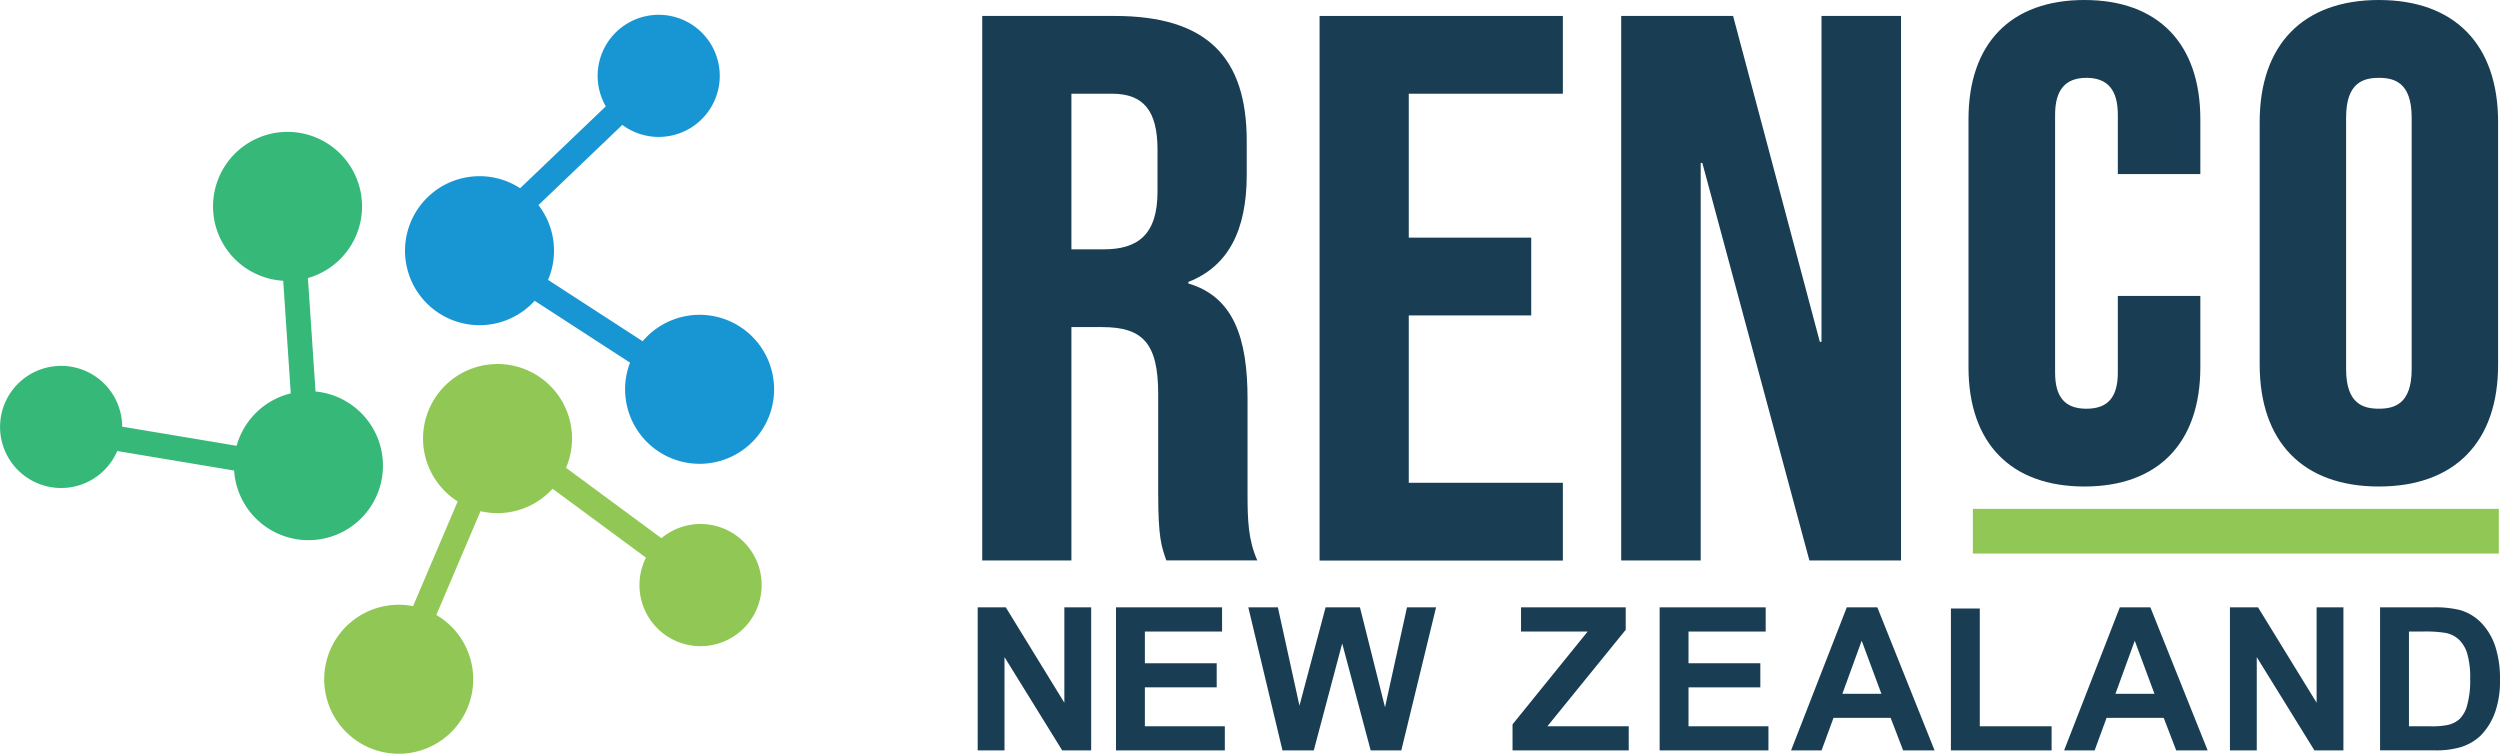
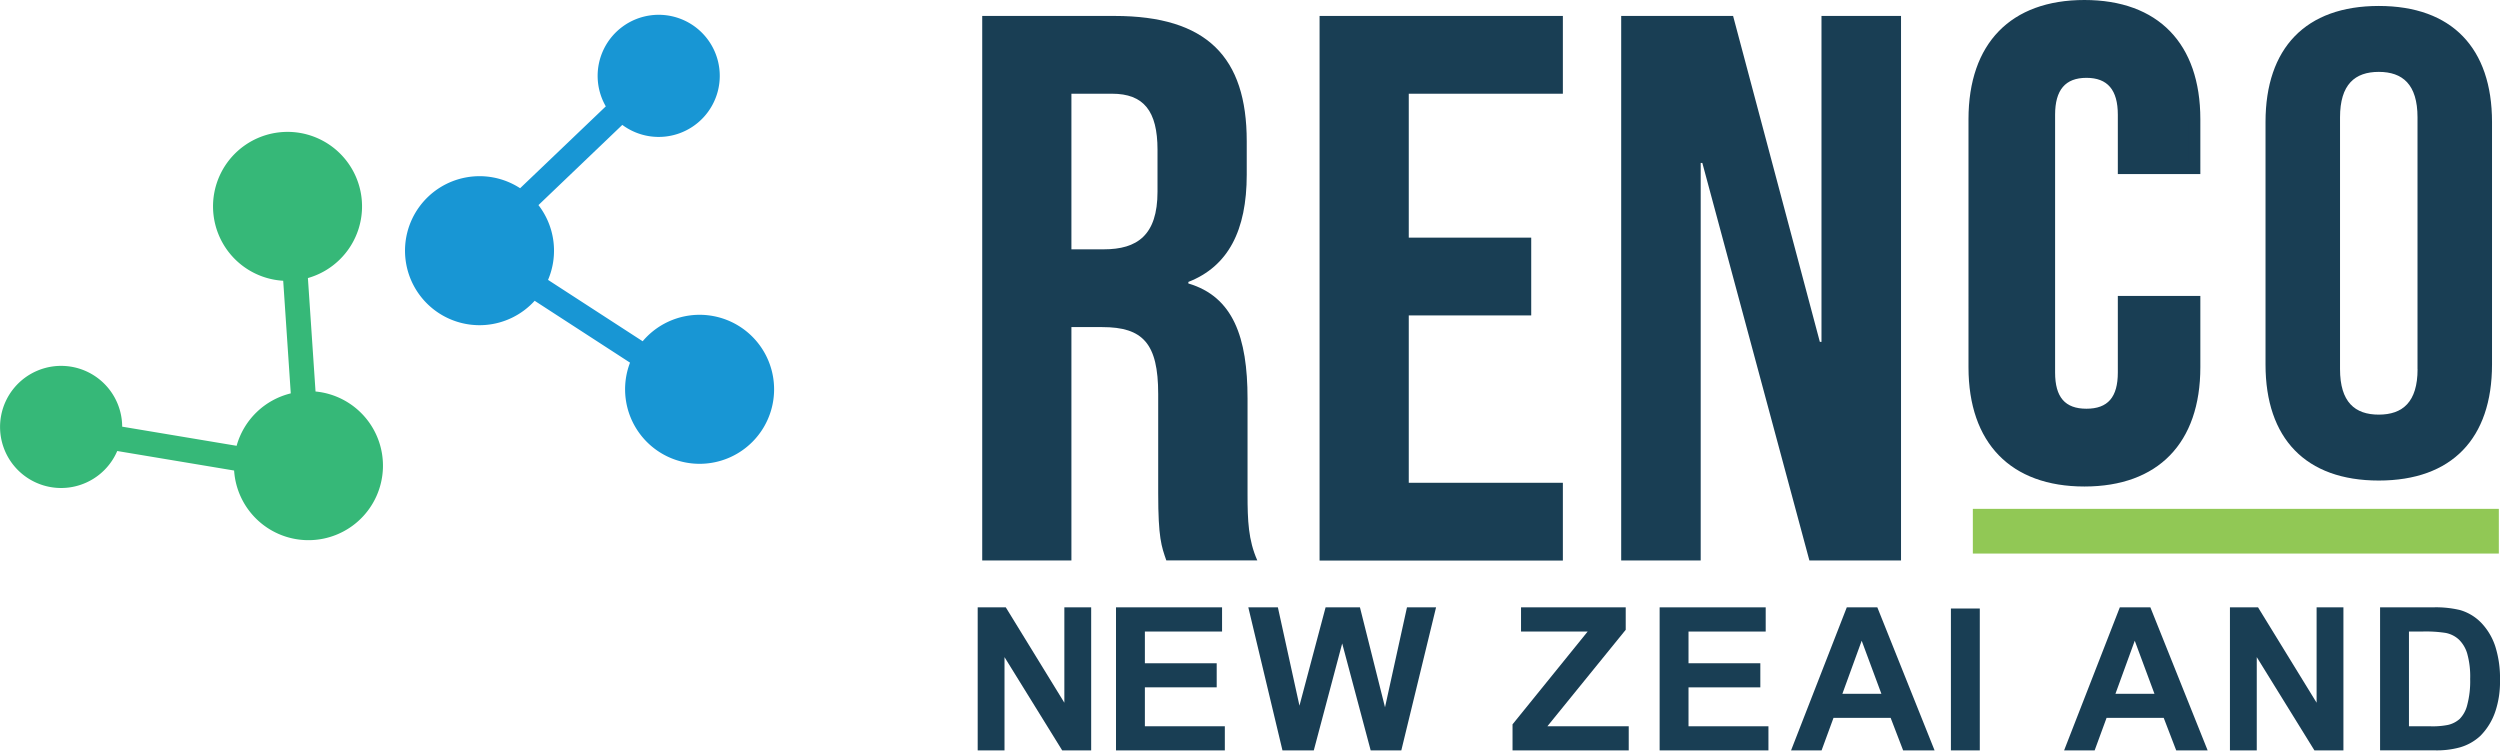
<svg xmlns="http://www.w3.org/2000/svg" viewBox="0 0 838.89 252.94">
  <defs>
    <style>.cls-1{fill:#91c855;}.cls-2{fill:#193e54;}.cls-3{fill:#36b878;}.cls-4{fill:#1896d4;}</style>
  </defs>
  <g id="Layer_2" data-name="Layer 2">
    <g id="Layer_1-2" data-name="Layer 1">
      <rect class="cls-1" x="662" y="170.75" width="176.5" height="15" />
      <path class="cls-2" d="M328.07,251.8v-48h9.43l19.65,32v-32h9v48h-9.72l-19.36-31.3v31.3Z" />
      <path class="cls-2" d="M374.48,251.8v-48h35.59v8.12h-25.9v10.64h24.1v8.09h-24.1v13.06H411v8.09Z" />
      <path class="cls-2" d="M430.34,251.8l-11.46-48h9.92l7.24,33,8.77-33h11.53l8.41,33.53,7.37-33.53h9.76l-11.66,48H459.94l-9.56-35.89-9.53,35.89Z" />
      <path class="cls-2" d="M507.54,251.8v-8.74l25.21-31.14H510.39V203.8h35.13v7.53l-26.29,32.38h27.3v8.09Z" />
      <path class="cls-2" d="M556.9,251.8v-48h35.59v8.12h-25.9v10.64h24.1v8.09h-24.1v13.06h26.82v8.09Z" />
      <path class="cls-2" d="M649.16,251.8H638.61l-4.19-10.91H615.24l-4,10.91H601l18.7-48h10.25Zm-17.85-19L624.7,215l-6.48,17.81Z" />
-       <path class="cls-2" d="M654.64,251.8V204.19h9.69v39.52h24.1v8.09Z" />
+       <path class="cls-2" d="M654.64,251.8V204.19h9.69v39.52v8.09Z" />
      <path class="cls-2" d="M740.79,251.8H730.24l-4.19-10.91H706.87l-4,10.91H692.62l18.7-48h10.25Zm-17.85-19L716.33,215l-6.48,17.81Z" />
      <path class="cls-2" d="M748.27,251.8v-48h9.43l19.65,32v-32h9v48h-9.73l-19.35-31.3v31.3Z" />
      <path class="cls-2" d="M798.65,203.8h17.71a34.64,34.64,0,0,1,9.13.91,16.12,16.12,0,0,1,7.24,4.42,20.85,20.85,0,0,1,4.58,7.78,35.37,35.37,0,0,1,1.58,11.35,31.3,31.3,0,0,1-1.48,10.21,21.13,21.13,0,0,1-5.14,8.48,16.91,16.91,0,0,1-6.81,3.83,29.2,29.2,0,0,1-8.58,1H798.65Zm9.69,8.12v31.79h7.23a26.08,26.08,0,0,0,5.86-.46,8.9,8.9,0,0,0,3.92-2,10.12,10.12,0,0,0,2.53-4.63,31.07,31.07,0,0,0,1-8.79,28.52,28.52,0,0,0-1-8.55,10.9,10.9,0,0,0-2.75-4.64,9.09,9.09,0,0,0-4.48-2.26,43.5,43.5,0,0,0-8-.46Z" />
      <path class="cls-2" d="M329.59,5.35H374c31,0,44.35,13.84,44.35,42V58.6c0,18.79-6.26,30.8-19.59,36v.52c15,4.44,19.86,18,19.86,38.63v32.1c0,8.87.27,15.4,3.27,22.19H391.36c-1.63-4.7-2.72-7.57-2.72-22.45V132.2c0-17-5.17-22.44-18.78-22.44H359.52v78.3H329.59Zm40.82,78.31c11.16,0,18-4.7,18-19.32V50.25c0-13-4.63-18.8-15.24-18.8H359.52V83.66Z" />
      <path class="cls-2" d="M442.79,5.35h81.64v26.1H472.72V79.74h41.09v26.1H472.72V162h51.71v26.1H442.79Z" />
      <path class="cls-2" d="M544,5.35h37.55l29.11,109.36h.55V5.35H637.9V188.06H607.15L571.23,54.68h-.55V188.06H544Z" />
      <path class="cls-2" d="M662.54,123.21V40c0-23.88,12.76-38,36.9-38s36.9,14.16,36.9,38V56.41H712.65V38.49c0-10.17-5-14.37-12.53-14.37s-12.52,4.2-12.52,14.37V125c0,10.17,5,14.15,12.52,14.15s12.53-4,12.53-14.15V101.31h23.69v21.9c0,23.89-12.75,38-36.9,38S662.54,147.1,662.54,123.21Z" />
      <path class="cls-2" d="M699.44,163.25c-24.72,0-38.9-14.59-38.9-40V40c0-25.44,14.18-40,38.9-40s38.9,14.6,38.9,40V58.41H710.65V38.5c0-8.33-3.44-12.38-10.53-12.38S689.6,30.17,689.6,38.5V125c0,8.29,3.34,12.15,10.52,12.15s10.53-3.86,10.53-12.15V99.31h27.69v23.9C738.34,148.66,724.16,163.25,699.44,163.25ZM699.44,4c-22.5,0-34.9,12.8-34.9,36v83.17c0,23.24,12.4,36,34.9,36s34.9-12.8,34.9-36v-19.9H714.65V125c0,10.42-5.16,16.15-14.53,16.15S685.6,135.4,685.6,125V38.5c0-14.25,9.1-16.38,14.52-16.38s14.53,2.13,14.53,16.38V54.41h19.69V40C734.34,16.8,722,4,699.44,4Z" />
      <path class="cls-2" d="M760.21,122.32V40.93c0-24.77,13.44-38.93,38-38.93s38,14.16,38,38.93v81.39c0,24.78-13.44,38.93-38,38.93S760.21,147.1,760.21,122.32Zm51,1.55V39.38c0-11.06-5-15.26-13-15.26s-13,4.2-13,15.26v84.49c0,11.06,5,15.26,13,15.26S811.23,134.93,811.23,123.87Z" />
-       <path class="cls-2" d="M798.25,163.25c-25.45,0-40-14.92-40-40.93V40.93c0-26,14.59-40.93,40-40.93s40,14.92,40,40.93v81.39C838.29,148.33,823.69,163.25,798.25,163.25ZM798.25,4c-23.24,0-36,13.11-36,36.93v81.39c0,23.82,12.8,36.93,36,36.93s36-13.11,36-36.93V40.93C834.29,17.11,821.49,4,798.25,4Zm0,137.13c-6.84,0-15-3-15-17.26V39.38c0-14.27,8.15-17.26,15-17.26s15,3,15,17.26v84.49C813.23,138.14,805.08,141.13,798.25,141.13Zm0-115c-5.12,0-11,1.5-11,13.26v84.49c0,11.76,5.87,13.26,11,13.26s11-1.5,11-13.26V39.38C809.23,27.62,803.36,26.12,798.25,26.12Z" />
      <path class="cls-3" d="M105.88,131.37,103.32,93.3a25,25,0,1,0-8.29.91L97.57,132A25,25,0,0,0,79.4,149.59L41,143.17a20.49,20.49,0,1,0-1.66,8.17l39.22,6.55a25,25,0,1,0,27.32-26.52Z" />
-       <path class="cls-1" d="M153.56,168.3l-14.95,35.1a25,25,0,1,0,7.8,2.95l14.83-34.82A25,25,0,0,0,185.42,164l31.34,23.12a20.5,20.5,0,1,0,5.18-6.53l-32-23.61a25,25,0,1,0-36.37,11.28Z" />
      <path class="cls-4" d="M179.41,100.93l32,20.76a25,25,0,1,0,4.24-7.18L183.9,93.92a25,25,0,0,0-3.22-25.1l28.14-26.91a20.49,20.49,0,1,0-5.54-6.22L174.53,63.16a25,25,0,1,0,4.88,37.77Z" />
    </g>
  </g>
</svg>